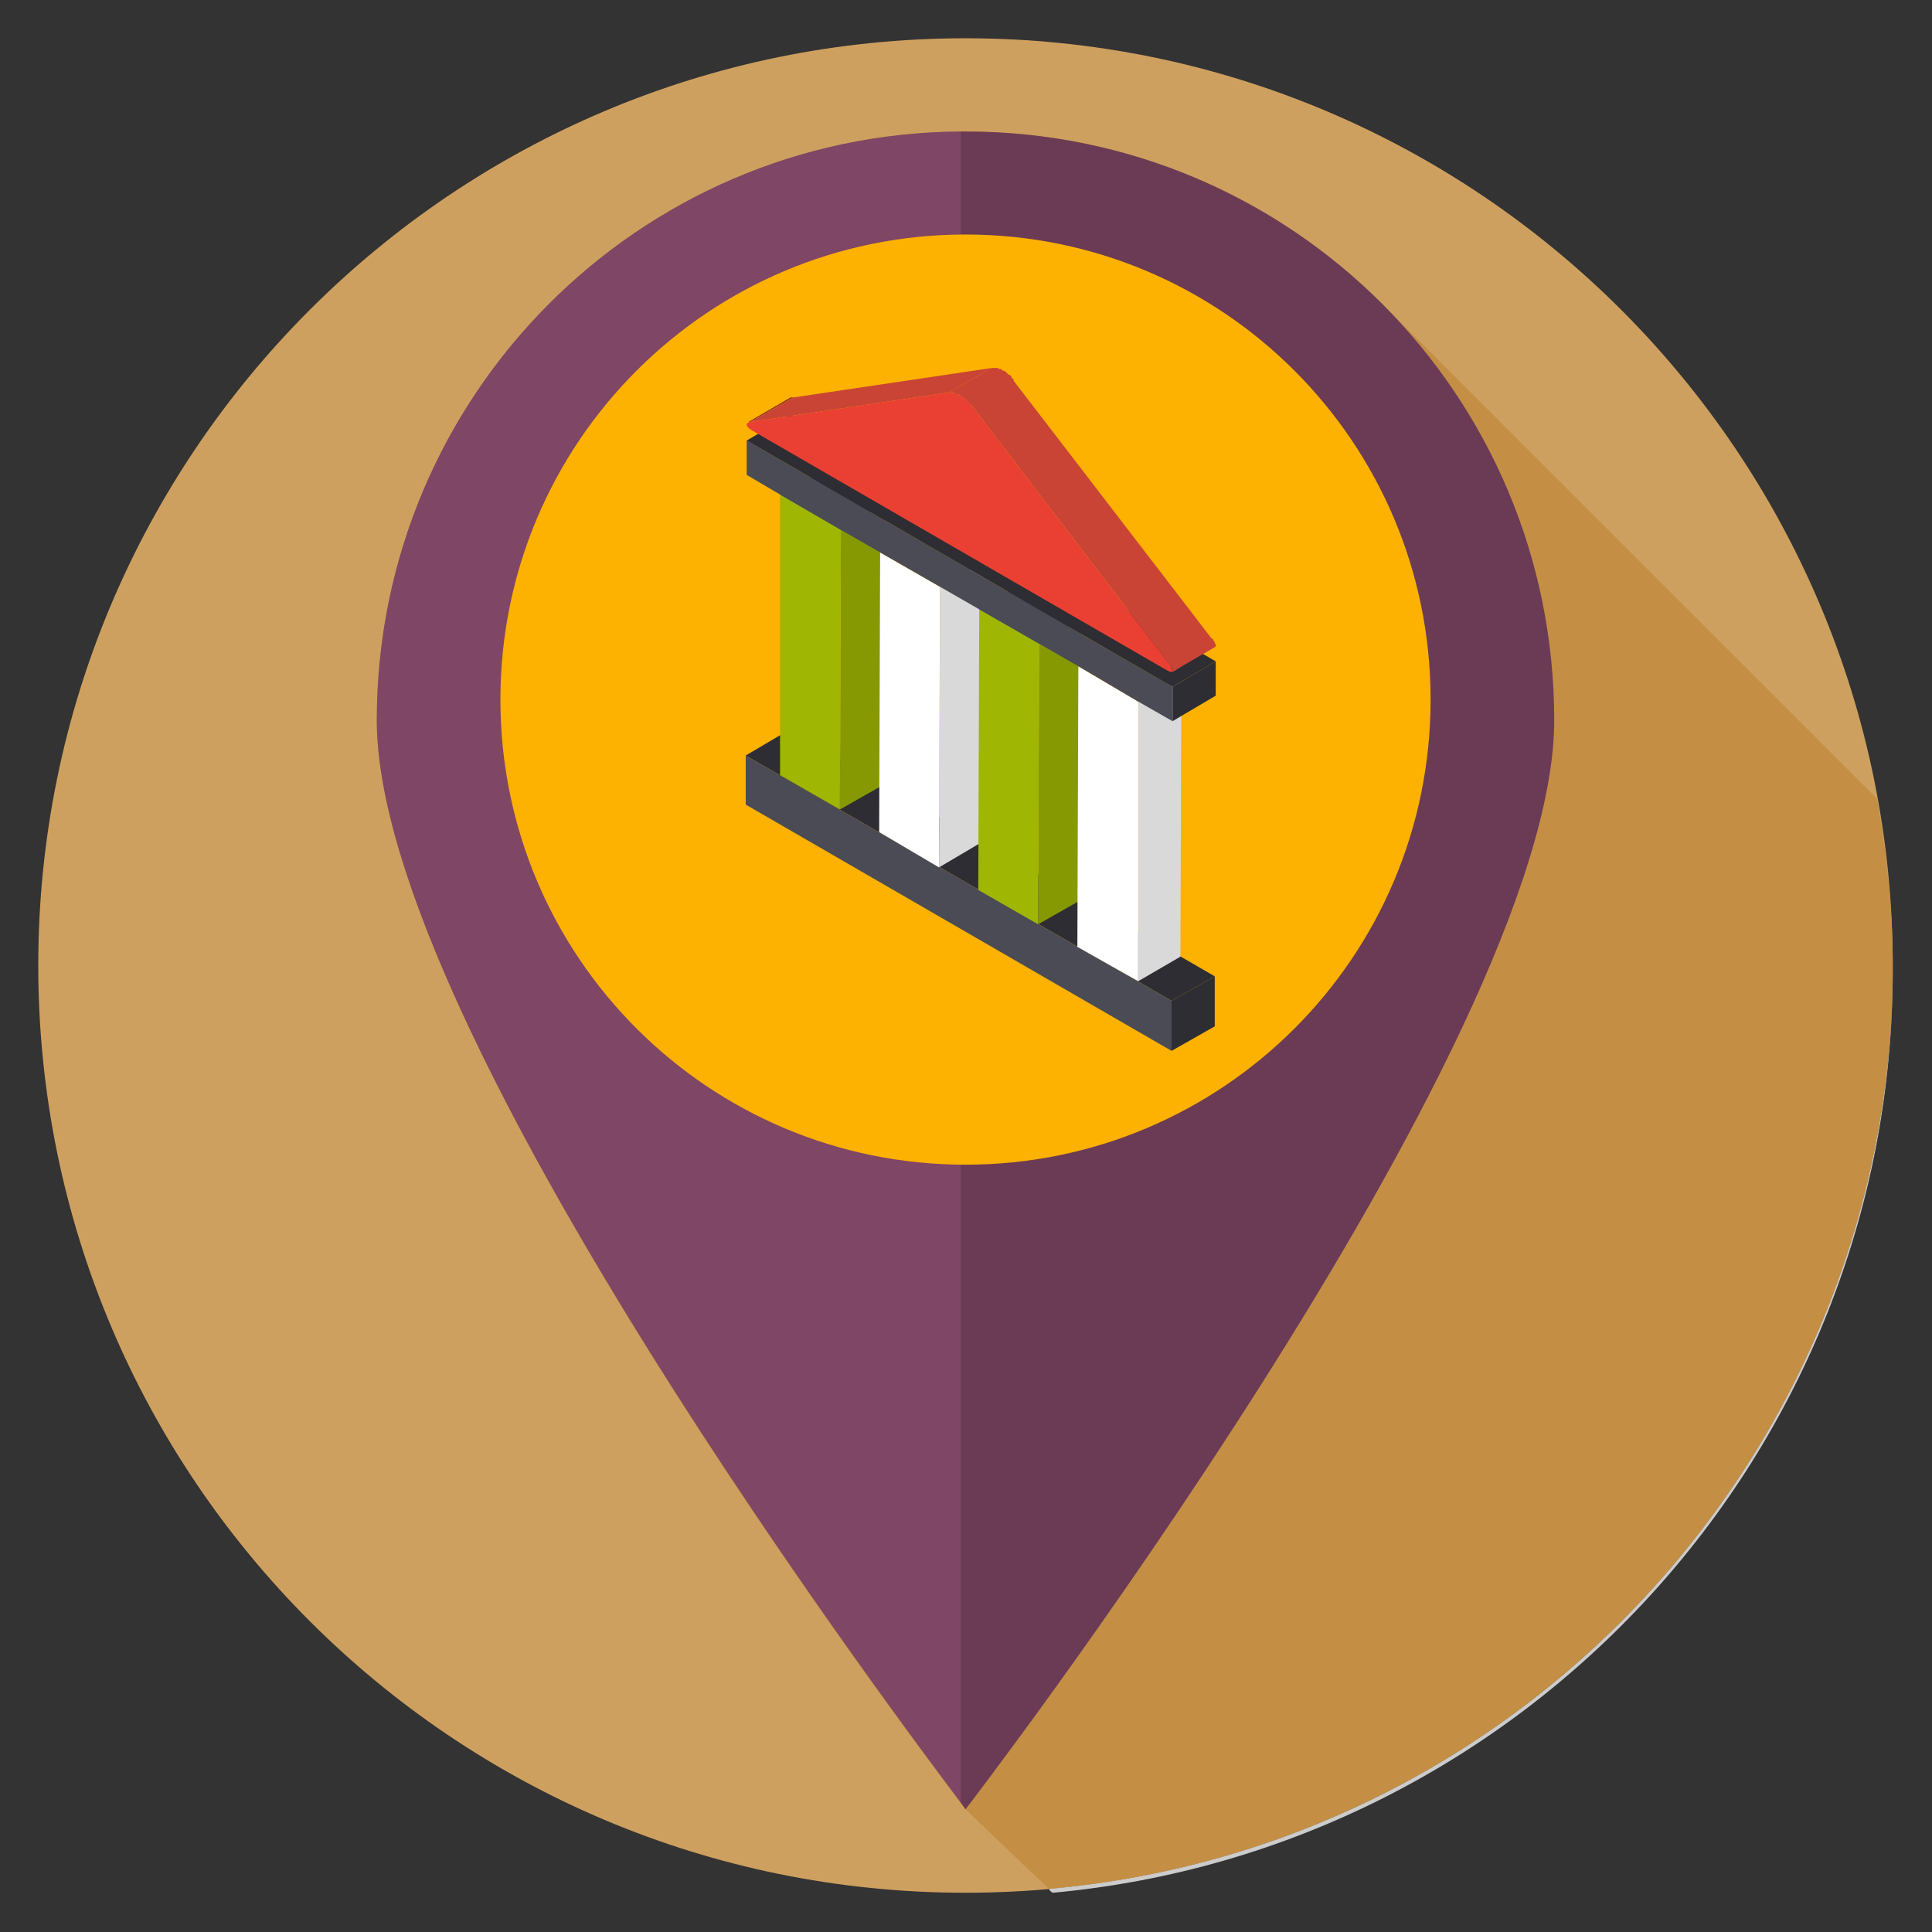
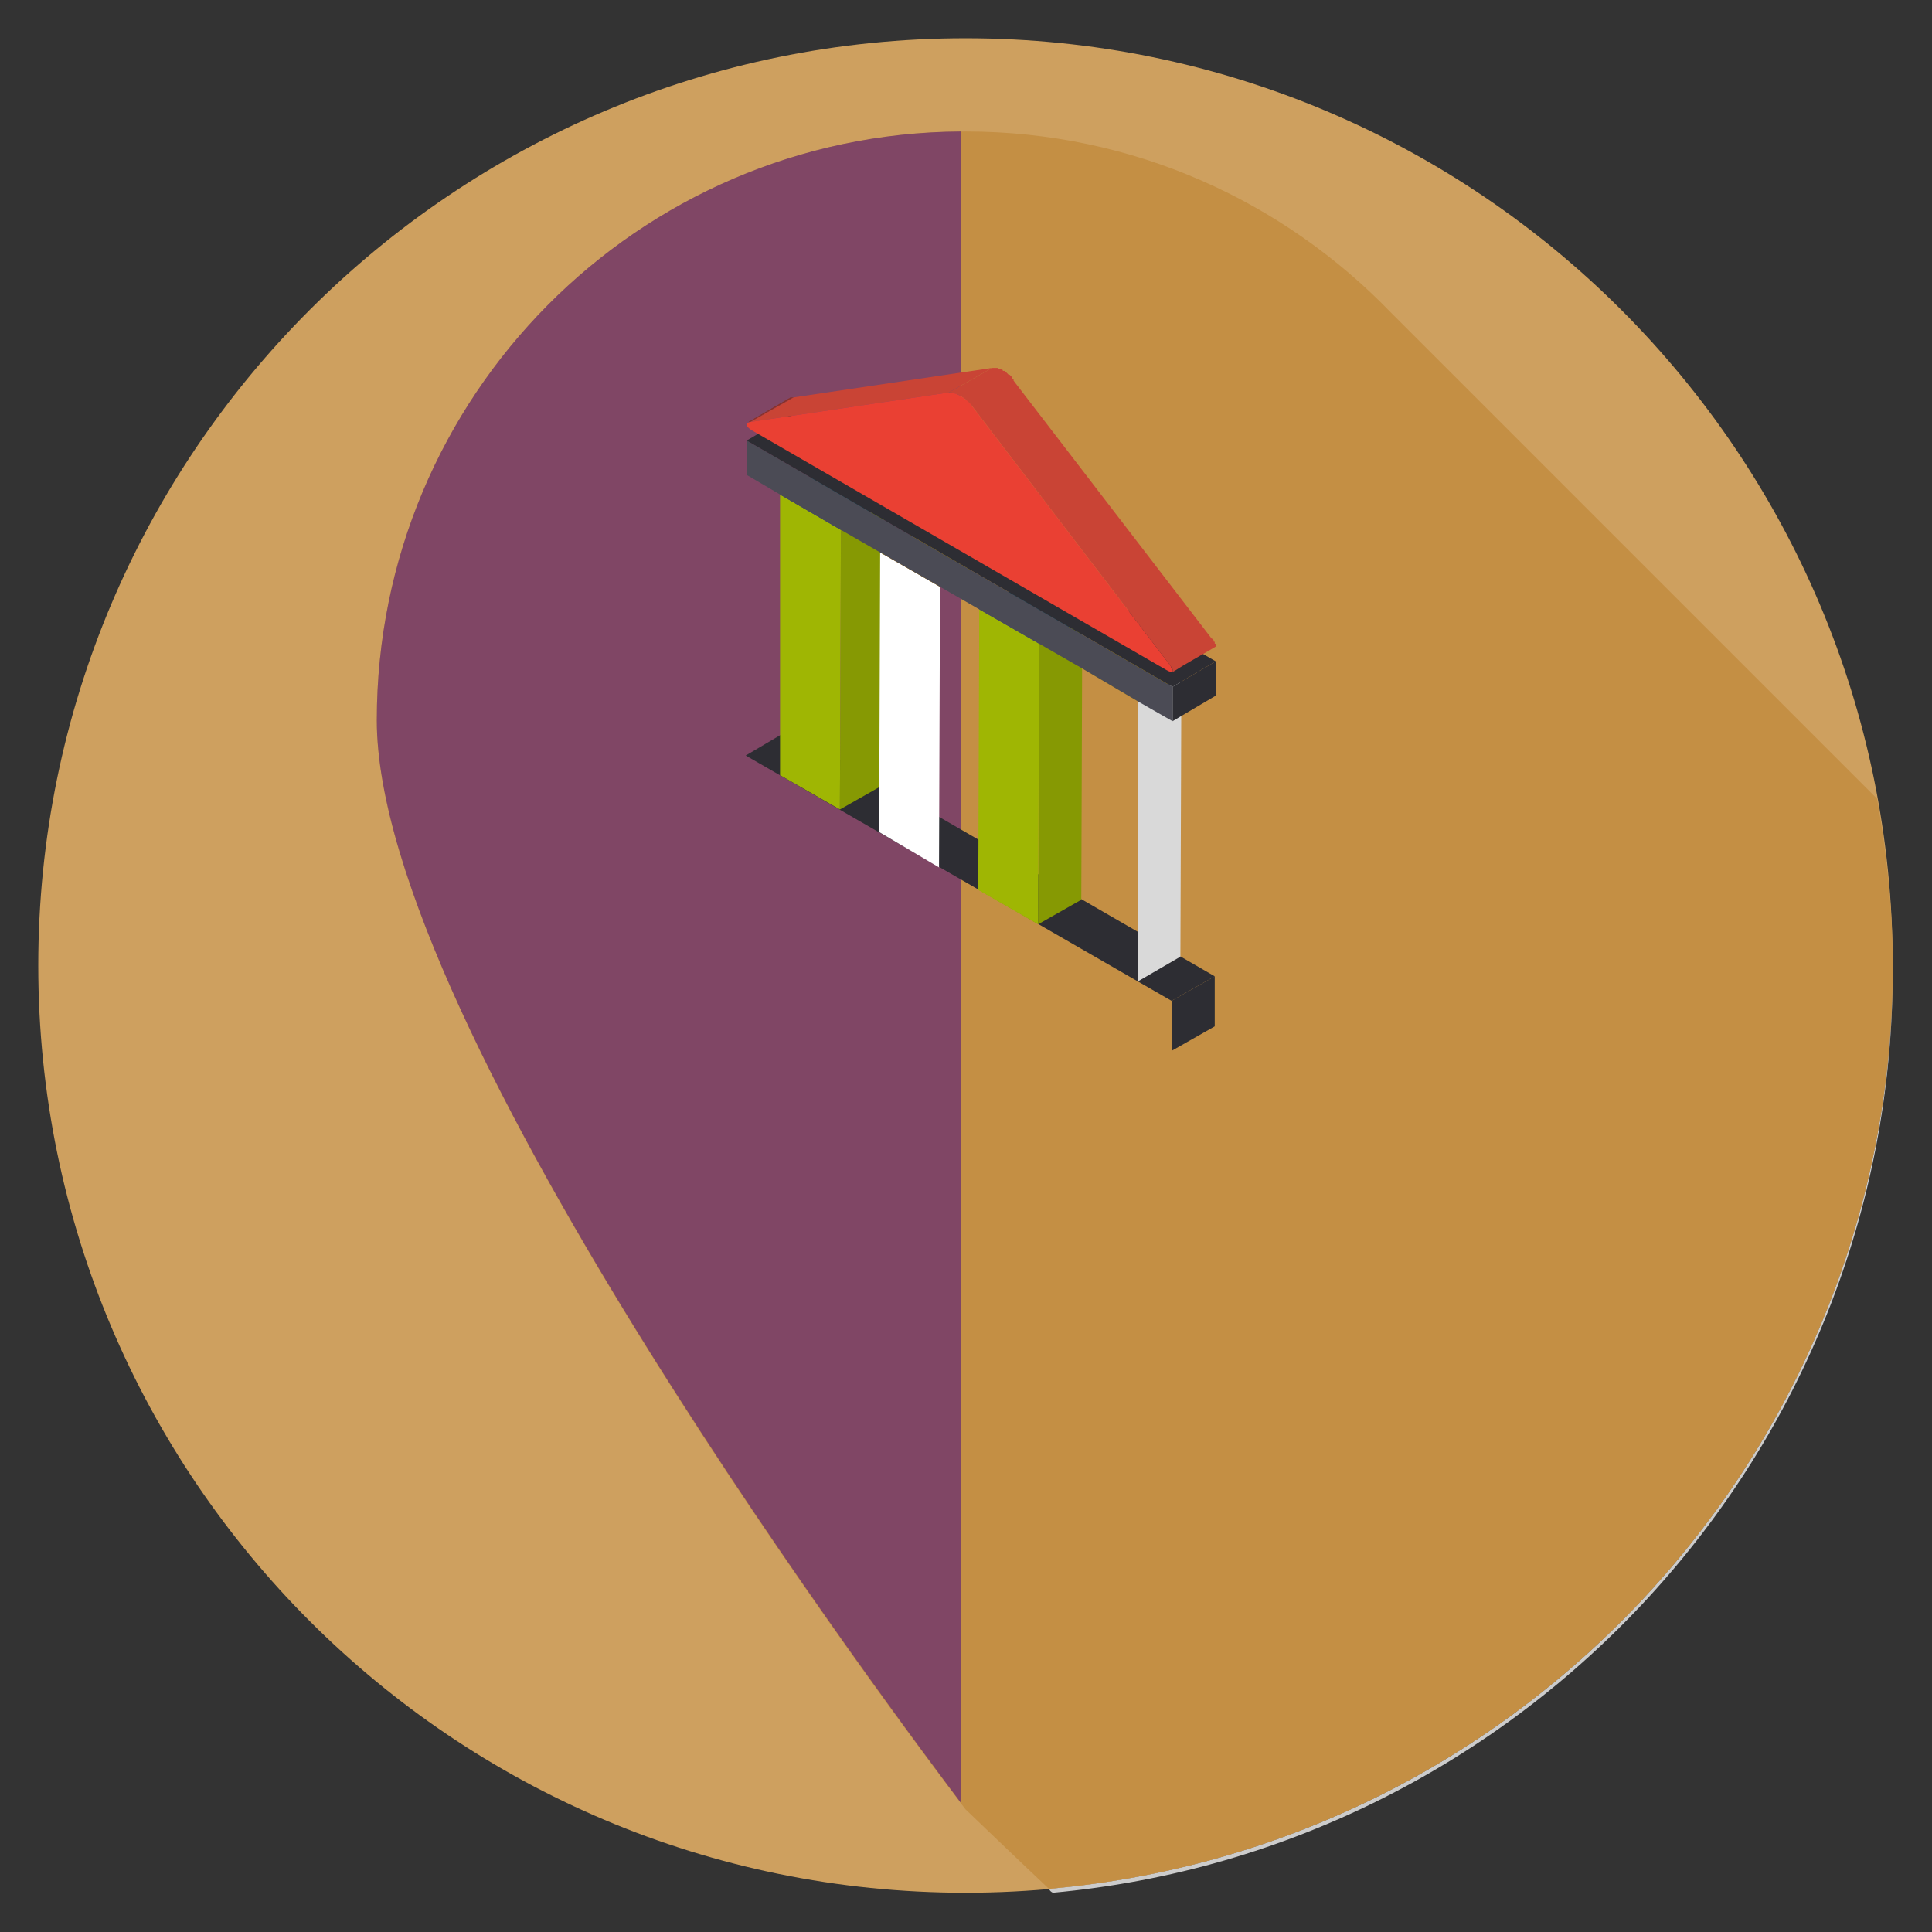
<svg xmlns="http://www.w3.org/2000/svg" xml:space="preserve" width="1.968in" height="1.968in" style="shape-rendering:geometricPrecision; text-rendering:geometricPrecision; image-rendering:optimizeQuality; fill-rule:evenodd; clip-rule:evenodd" viewBox="0 0 1969 1969">
  <rect x="0" y="0" width="1969" height="1969" fill="#333333" stroke="none" />
  <defs>
    <style type="text/css">
   
    .fil0 {fill:#CEA05F;fill-rule:nonzero}
    .fil2 {fill:#C48F44;fill-rule:nonzero}
    .fil9 {fill:#14546B;fill-rule:nonzero}
    .fil6 {fill:#2D2D33;fill-rule:nonzero}
    .fil10 {fill:#4B4B55;fill-rule:nonzero}
    .fil4 {fill:#6B3B55;fill-rule:nonzero}
    .fil3 {fill:#804665;fill-rule:nonzero}
    .fil14 {fill:#852D23;fill-rule:nonzero}
    .fil7 {fill:#869903;fill-rule:nonzero}
    .fil15 {fill:#8A2E24;fill-rule:nonzero}
    .fil16 {fill:#8F3026;fill-rule:nonzero}
    .fil8 {fill:#9FB603;fill-rule:nonzero}
    .fil17 {fill:#C94435;fill-rule:nonzero}
    .fil1 {fill:#CCCCCC;fill-rule:nonzero}
    .fil13 {fill:#D9D9D9;fill-rule:nonzero}
    .fil12 {fill:#DBA400;fill-rule:nonzero}
    .fil18 {fill:#EA4033;fill-rule:nonzero}
    .fil5 {fill:#FDB100;fill-rule:nonzero}
    .fil11 {fill:white;fill-rule:nonzero}
   
  </style>
  </defs>
  <g id="Layer_x0020_1">
    <g id="_2034848437328">
      <path class="fil0" d="M1929 984c0,522 -423,945 -945,945 -522,0 -945,-423 -945,-945 0,-522 423,-945 945,-945 522,0 945,423 945,945z" />
      <path class="fil1" d="M1929 989l0 -3c-1,493 -379,897 -860,939 1,2 2,3 4,4 480,-44 856,-448 856,-940z" />
      <path class="fil2" d="M1069 1925c-34,-32 -85,-81 -85,-81 0,0 -600,-779 -600,-1110 0,-332 269,-600 600,-600 171,0 324,71 434,185 6,6 12,12 18,18 5,5 338,338 477,477 10,56 16,113 16,172 -1,493 -379,897 -860,939l0 0z" />
      <path class="fil3" d="M384 734c0,314 541,1031 595,1103l0 -1703c-329,2 -595,270 -595,600z" />
-       <path class="fil4" d="M1584 734c0,-332 -268,-600 -600,-600l-5 0 0 1703c3,4 5,7 5,7 0,0 600,-779 600,-1110l0 0z" />
-       <path class="fil5" d="M1458 713c0,262 -212,474 -474,474 -262,0 -474,-212 -474,-474 0,-262 212,-474 474,-474 262,0 474,212 474,474z" />
      <polygon class="fil6" points="760,770 804,744 1238,995 1194,1020 " />
      <polygon class="fil7" points="857,540 901,514 900,800 856,825 " />
      <polygon class="fil8" points="857,540 856,825 795,790 795,504 " />
      <polygon class="fil9" points="795,504 839,479 901,514 857,540 " />
      <polygon class="fil6" points="1194,1020 1238,995 1238,1046 1194,1071 " />
-       <polygon class="fil10" points="1194,1020 1194,1071 760,820 760,770 " />
      <polygon class="fil11" points="958,598 957,884 896,848 897,563 " />
      <polygon class="fil12" points="897,563 940,537 1002,573 958,598 " />
-       <polygon class="fil13" points="958,598 1002,573 1001,858 957,884 " />
      <polygon class="fil7" points="1059,656 1103,631 1102,917 1058,942 " />
      <polygon class="fil8" points="1059,656 1058,942 997,907 998,621 " />
      <polygon class="fil9" points="998,621 1042,595 1103,631 1059,656 " />
      <polygon class="fil13" points="1160,715 1204,689 1203,975 1160,1000 " />
-       <polygon class="fil11" points="1160,715 1160,1000 1098,965 1099,679 " />
      <polygon class="fil12" points="1099,679 1143,654 1204,689 1160,715 " />
      <polygon class="fil6" points="1195,700 1239,674 1239,709 1195,735 " />
      <polygon class="fil10" points="1195,700 1195,735 1160,715 1099,679 1059,656 998,621 958,598 897,563 857,540 795,504 761,484 761,449 " />
      <polygon class="fil6" points="761,449 805,423 1239,674 1195,700 " />
      <polygon class="fil14" points="762,431 762,431 763,430 763,430 763,430 764,430 764,430 764,429 765,429 765,429 766,429 766,429 766,428 767,428 767,428 767,428 768,428 768,427 768,427 769,427 769,427 769,427 770,427 770,426 770,426 771,426 771,426 771,426 772,425 772,425 772,425 773,425 773,425 773,424 774,424 774,424 775,424 775,423 775,423 776,423 776,423 776,423 777,422 777,422 778,422 778,422 778,422 779,421 779,421 779,421 780,421 780,421 781,420 781,420 781,420 782,420 782,419 782,419 783,419 783,419 783,419 784,418 784,418 784,418 785,418 785,418 785,417 786,417 786,417 786,417 787,417 787,416 787,416 788,416 788,416 788,416 789,415 789,415 790,415 790,415 790,415 791,414 791,414 791,414 792,414 792,413 793,413 793,413 794,412 795,412 795,412 796,411 796,411 796,411 798,410 798,410 798,410 799,409 799,409 800,409 800,409 801,408 801,408 802,408 802,408 803,407 803,407 803,407 804,407 804,407 804,406 805,406 805,406 805,406 806,406 806,405 806,405 763,430 " />
      <polygon class="fil15" points="763,430 806,405 808,405 764,430 " />
      <polygon class="fil16" points="764,430 808,405 809,405 765,430 " />
      <polygon class="fil17" points="765,430 809,405 1011,375 967,400 " />
      <path class="fil17" d="M1239 658l0 0 0 0 0 0 0 0 0 0 0 0 0 0 0 -1 0 0 0 0 0 0 0 0 0 0 0 0 0 -1 0 0 0 0 -1 0 0 0 0 -1 0 -1 -1 0 0 0 0 -1 -1 -2 -1 0 -202 -263 0 -1 0 -1 -1 0 -1 -1 0 -1 -1 -1 -1 -1 -1 0 0 0 0 0 -1 -1 -1 -1 -1 -1 -1 -1 -1 0 -1 0 0 -1 -1 0 -1 -1 -1 0 0 0 0 0 -1 0 -1 -1 -1 0 0 0 0 0 -1 0 -1 0 0 0 0 0 -1 0 0 0 -1 0 -1 0 -44 25 3 0 0 0 3 1 0 0 2 1 1 0 2 1 6 4 0 1 6 5 201 263 2 3 1 1 1 2 0 0 0 2 0 1c14,-9 29,-17 44,-26l0 0 0 0 0 0 0 0 0 0 0 0 0 -1 0 0 0 0 0 0z" />
      <path class="fil18" d="M978 403c5,3 9,6 12,10l201 263c6,8 5,11 -2,7l-422 -244c-7,-4 -8,-8 -2,-9l202 -30c3,0 7,1 11,3l0 0z" />
    </g>
  </g>
</svg>